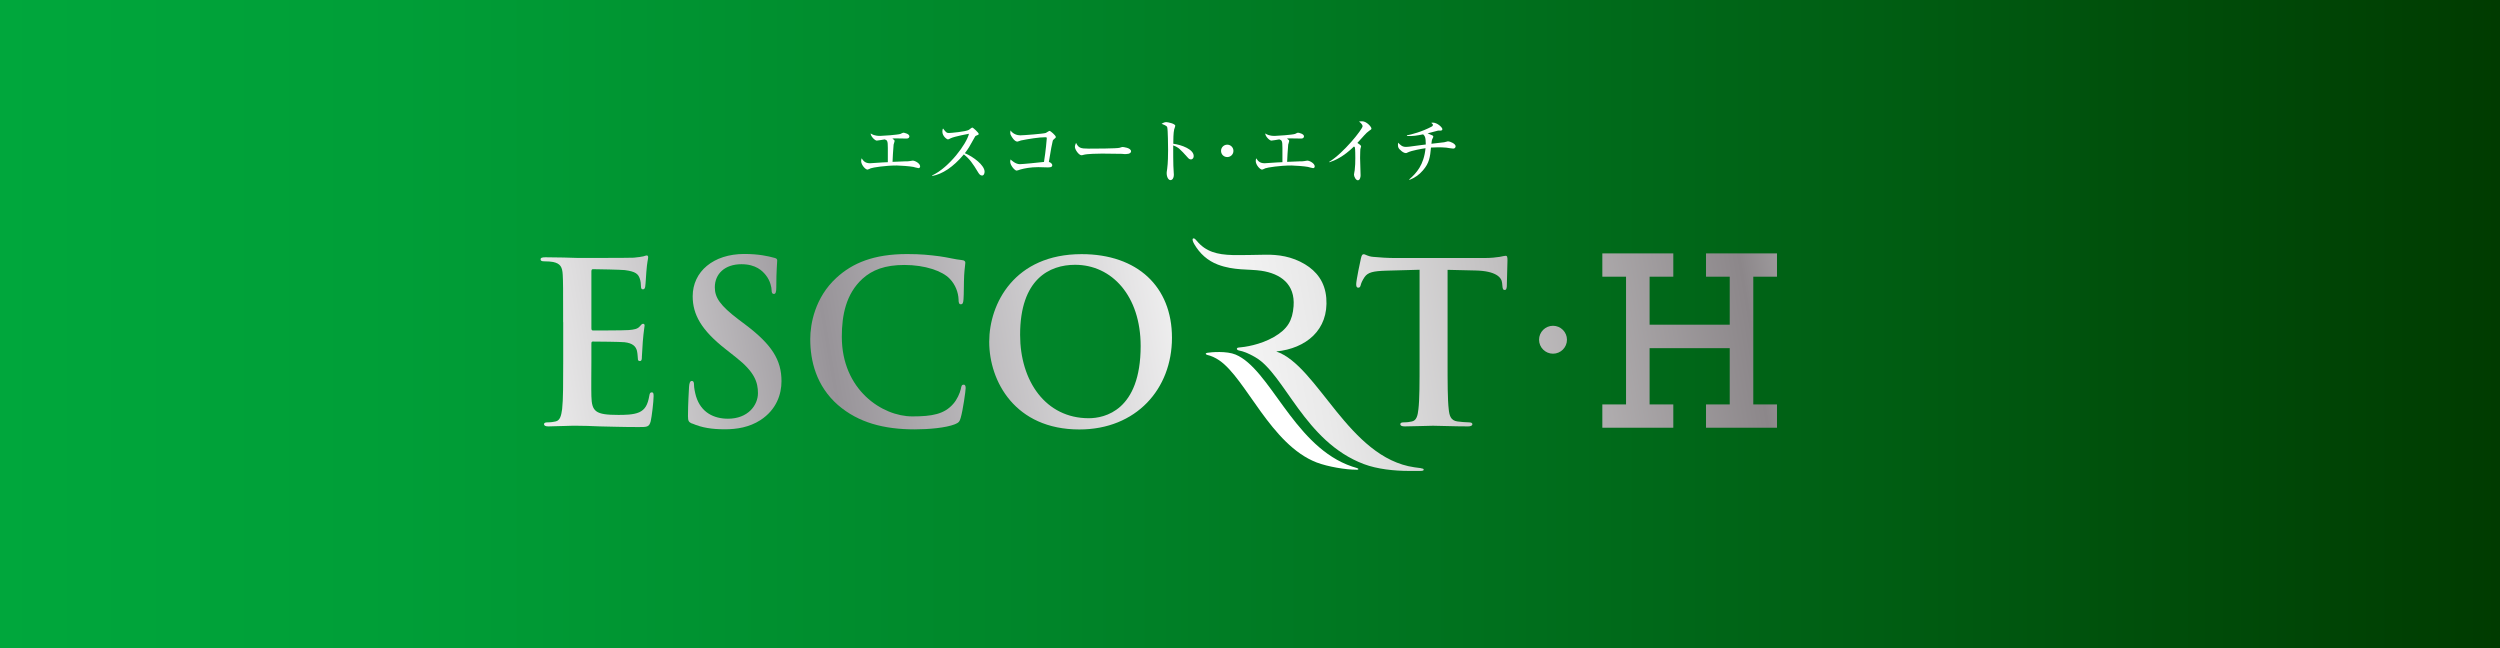
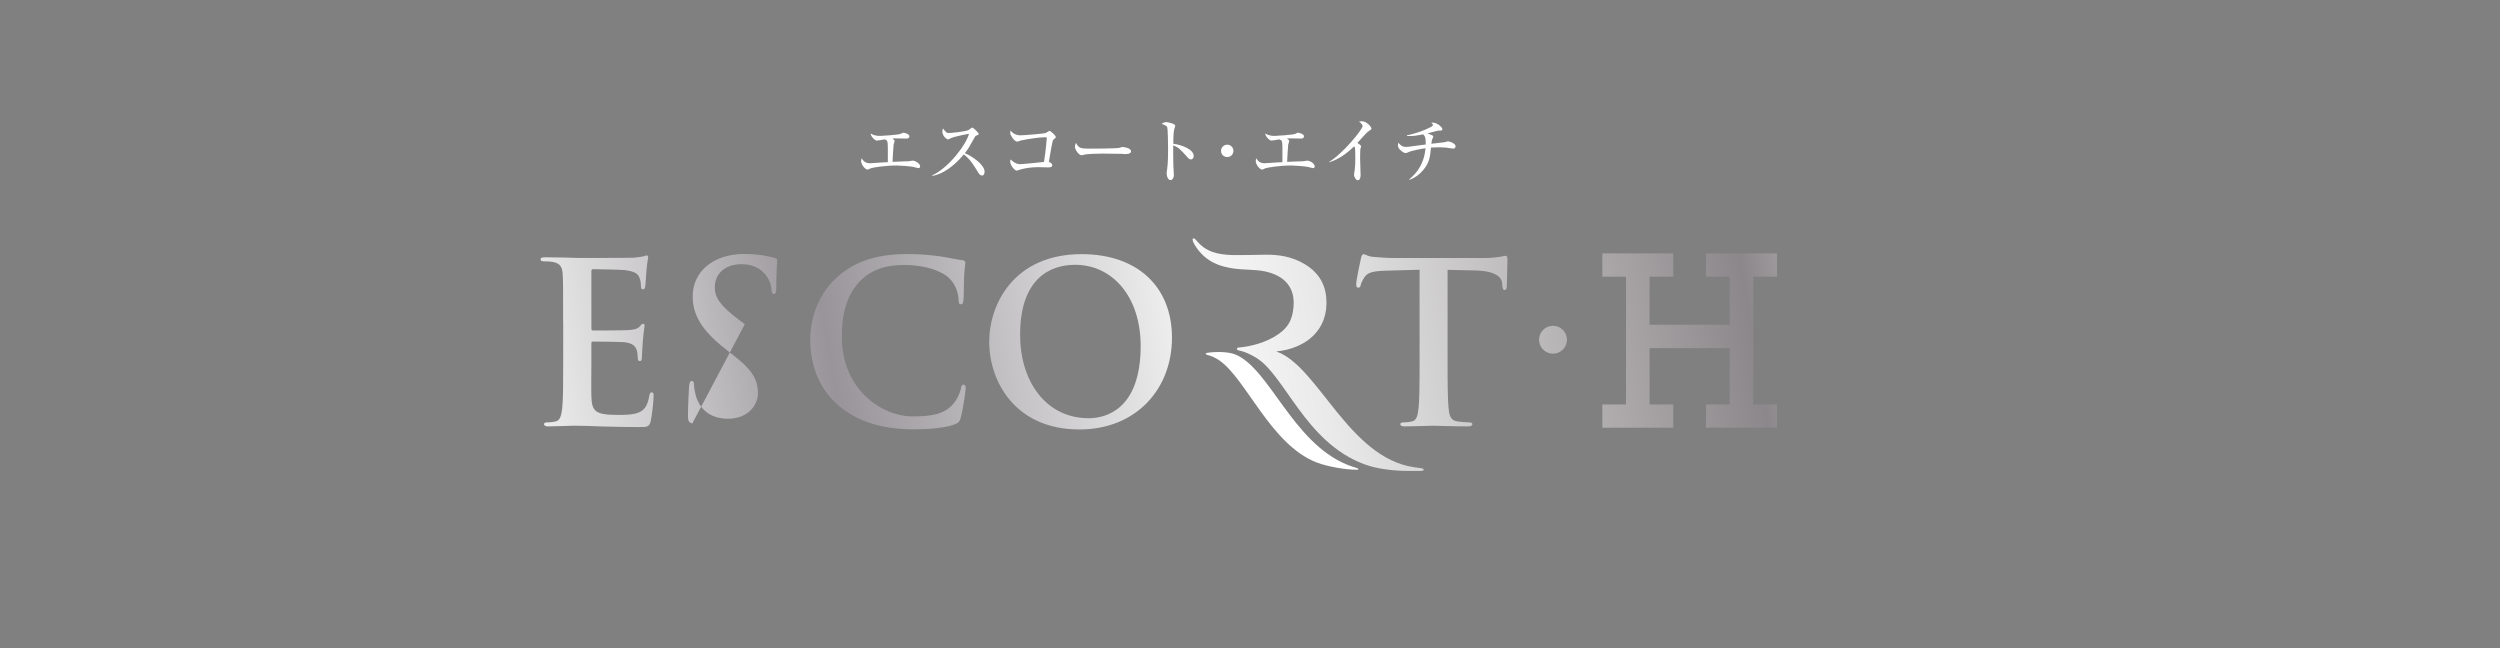
<svg xmlns="http://www.w3.org/2000/svg" xmlns:xlink="http://www.w3.org/1999/xlink" id="_レイヤー_2" viewBox="0 0 302.59 78.49">
  <rect x="0" y="0" width="302.59" height="78.49" fill="#808080" stroke="none" />
  <defs>
    <style>.cls-1{fill:url(#_新規グラデーションスウォッ_6);}.cls-2{fill:url(#_名称未設定グラデーション_3);}.cls-3{fill:#fff;}.cls-4{fill:url(#_名称未設定グラデーション_3-8);}.cls-5{fill:url(#_名称未設定グラデーション_3-5);}.cls-6{fill:url(#_名称未設定グラデーション_3-3);}.cls-7{fill:url(#_名称未設定グラデーション_3-2);}.cls-8{fill:url(#_名称未設定グラデーション_3-4);}.cls-9{fill:url(#_名称未設定グラデーション_3-6);}.cls-10{fill:url(#_名称未設定グラデーション_3-7);}</style>
    <linearGradient id="_新規グラデーションスウォッ_6" x1="0" y1="39.24" x2="302.59" y2="39.24" gradientUnits="userSpaceOnUse">
      <stop offset="0" stop-color="#00a73c" />
      <stop offset=".16" stop-color="#009e37" />
      <stop offset=".42" stop-color="#008529" />
      <stop offset=".75" stop-color="#005e13" />
      <stop offset="1" stop-color="#003b00" />
    </linearGradient>
    <linearGradient id="_名称未設定グラデーション_3" x1="56.84" y1="63.46" x2="232.66" y2="33.51" gradientUnits="userSpaceOnUse">
      <stop offset="0" stop-color="#f0edea" />
      <stop offset="0" stop-color="#faf9f8" />
      <stop offset="0" stop-color="#fff" />
      <stop offset=".05" stop-color="#f0f0f0" />
      <stop offset=".15" stop-color="#cbc9cb" />
      <stop offset=".26" stop-color="#989499" />
      <stop offset=".52" stop-color="#f8f8f8" />
      <stop offset=".59" stop-color="#e9e9e9" />
      <stop offset=".71" stop-color="#c4c2c3" />
      <stop offset=".88" stop-color="#8c878a" />
      <stop offset="1" stop-color="#dbdcdc" />
      <stop offset="1" stop-color="#b5b4b5" />
    </linearGradient>
    <linearGradient id="_名称未設定グラデーション_3-2" x1="57.32" y1="66.29" x2="233.14" y2="36.34" xlink:href="#_名称未設定グラデーション_3" />
    <linearGradient id="_名称未設定グラデーション_3-3" x1="53.61" y1="44.52" x2="229.44" y2="14.57" xlink:href="#_名称未設定グラデーション_3" />
    <linearGradient id="_名称未設定グラデーション_3-4" x1="54.09" y1="47.31" x2="229.91" y2="17.36" xlink:href="#_名称未設定グラデーション_3" />
    <linearGradient id="_名称未設定グラデーション_3-5" x1="54.69" y1="50.86" x2="230.52" y2="20.91" xlink:href="#_名称未設定グラデーション_3" />
    <linearGradient id="_名称未設定グラデーション_3-6" x1="55.27" y1="54.22" x2="231.09" y2="24.27" xlink:href="#_名称未設定グラデーション_3" />
    <linearGradient id="_名称未設定グラデーション_3-7" x1="56.38" y1="60.78" x2="232.2" y2="30.83" xlink:href="#_名称未設定グラデーション_3" />
    <linearGradient id="_名称未設定グラデーション_3-8" x1="56.3" y1="60.29" x2="232.12" y2="30.34" xlink:href="#_名称未設定グラデーション_3" />
  </defs>
  <g id="_レイヤー_1-2">
-     <rect class="cls-1" width="302.59" height="78.49" />
    <path class="cls-3" d="M164.17,56.86c.17,0,.24-.02.24-.09,0-.03-.03-.08-.2-.13-.29-.08-.79-.24-1.19-.41-6.59-2.71-9.35-11.57-13.46-13.31-1.09-.46-2.96-.3-3.43-.22-.27.04-.23.2,0,.26.44.1.94.31,1.45.66,3.23,2.2,6.22,10.2,11.77,12.35,1.38.53,3.6.89,4.8.88Z" />
    <path class="cls-2" d="M189.66,41.12c0,.93-.76,1.69-1.69,1.69s-1.69-.76-1.69-1.69.76-1.69,1.69-1.69,1.69.76,1.69,1.69Z" />
    <polygon class="cls-7" points="215.08 33.49 215.08 30.67 206.49 30.67 206.49 33.49 209.36 33.49 209.36 39.3 199.66 39.3 199.66 33.49 202.53 33.49 202.53 30.67 193.94 30.67 193.94 33.49 196.81 33.49 196.81 48.95 193.94 48.95 193.94 51.77 202.53 51.77 202.53 48.95 199.66 48.95 199.66 42.14 209.36 42.14 209.36 48.95 206.49 48.95 206.49 51.77 215.08 51.77 215.08 48.95 212.21 48.95 212.21 33.49 215.08 33.49" />
    <path class="cls-6" d="M68.16,38.99c0-4.11,0-4.87-.05-5.74-.05-.92-.27-1.35-1.16-1.54-.22-.05-.68-.08-1.06-.08-.3,0-.46-.05-.46-.24s.19-.25.6-.25c.73,0,1.52.03,2.19.03.7.03,1.33.05,1.71.05.87,0,6.25,0,6.77-.03.52-.05.95-.11,1.16-.16.13-.03.3-.11.43-.11s.16.11.16.25c0,.19-.13.51-.22,1.76-.03.27-.08,1.46-.14,1.79-.03.14-.08.3-.27.3s-.24-.13-.24-.38c0-.19-.03-.65-.16-.97-.19-.49-.46-.81-1.81-.98-.46-.05-3.3-.11-3.84-.11-.13,0-.19.08-.19.27v6.85c0,.19.03.3.19.3.6,0,3.71,0,4.33-.05.65-.05,1.06-.14,1.3-.41.19-.22.3-.35.43-.35.11,0,.19.05.19.21s-.11.6-.22,1.98c-.03.54-.11,1.62-.11,1.81,0,.22,0,.51-.24.51-.19,0-.24-.11-.24-.24-.03-.27-.03-.62-.11-.98-.13-.54-.51-.95-1.52-1.06-.51-.05-3.19-.08-3.84-.08-.14,0-.16.11-.16.27v2.14c0,.92-.03,3.41,0,4.2.05,1.87.49,2.27,3.25,2.27.7,0,1.84,0,2.54-.32.7-.32,1.03-.89,1.22-2,.05-.3.11-.41.3-.41.22,0,.22.21.22.49,0,.62-.22,2.46-.35,3.01-.19.7-.43.7-1.46.7-2.03,0-3.52-.06-4.68-.08-1.17-.05-2-.08-2.82-.08-.3,0-.89,0-1.54.03-.62,0-1.33.05-1.87.05-.35,0-.54-.08-.54-.27,0-.14.11-.22.43-.22.41,0,.73-.05.97-.11.54-.11.68-.7.79-1.49.13-1.14.13-3.28.13-5.76v-4.77Z" />
-     <path class="cls-8" d="M83.78,51.28c-.43-.19-.51-.33-.51-.92,0-1.49.11-3.11.13-3.55.03-.41.11-.7.33-.7.24,0,.27.24.27.46,0,.35.11.92.24,1.38.6,2,2.19,2.73,3.87,2.73,2.44,0,3.63-1.65,3.63-3.09,0-1.33-.41-2.57-2.65-4.33l-1.24-.98c-2.98-2.33-4.01-4.22-4.01-6.42,0-2.98,2.49-5.12,6.25-5.12,1.76,0,2.9.27,3.6.46.24.05.38.13.38.32,0,.35-.11,1.14-.11,3.25,0,.6-.08.81-.3.81-.19,0-.27-.16-.27-.49,0-.24-.13-1.08-.7-1.79-.41-.51-1.19-1.32-2.95-1.32-2,0-3.22,1.16-3.22,2.79,0,1.24.62,2.19,2.87,3.9l.76.57c3.28,2.46,4.44,4.33,4.44,6.9,0,1.57-.6,3.44-2.55,4.71-1.35.87-2.87,1.11-4.3,1.11-1.57,0-2.79-.19-3.95-.7Z" />
+     <path class="cls-8" d="M83.78,51.28c-.43-.19-.51-.33-.51-.92,0-1.49.11-3.11.13-3.55.03-.41.11-.7.33-.7.24,0,.27.24.27.46,0,.35.11.92.24,1.38.6,2,2.19,2.73,3.87,2.73,2.44,0,3.63-1.65,3.63-3.09,0-1.33-.41-2.57-2.65-4.33l-1.24-.98c-2.98-2.33-4.01-4.22-4.01-6.42,0-2.98,2.49-5.12,6.25-5.12,1.76,0,2.9.27,3.6.46.24.05.38.13.38.32,0,.35-.11,1.14-.11,3.25,0,.6-.08.81-.3.81-.19,0-.27-.16-.27-.49,0-.24-.13-1.08-.7-1.79-.41-.51-1.19-1.32-2.95-1.32-2,0-3.22,1.16-3.22,2.79,0,1.24.62,2.19,2.87,3.9l.76.57Z" />
    <path class="cls-5" d="M101.43,49.03c-2.65-2.33-3.36-5.36-3.36-7.99,0-1.84.57-5.04,3.17-7.42,1.95-1.79,4.52-2.87,8.55-2.87,1.68,0,2.68.11,3.93.27,1.03.14,1.89.38,2.71.46.3.02.41.16.41.32,0,.22-.08.54-.14,1.49-.05.89-.03,2.38-.08,2.92-.03.41-.08.62-.33.62-.22,0-.27-.22-.27-.59-.03-.84-.38-1.79-1.06-2.49-.89-.95-3-1.68-5.49-1.68-2.36,0-3.9.6-5.09,1.68-1.98,1.82-2.49,4.39-2.49,7.01,0,6.44,4.9,9.64,8.53,9.64,2.41,0,3.87-.27,4.95-1.51.46-.51.81-1.3.92-1.79.08-.43.13-.54.35-.54.19,0,.24.19.24.41,0,.33-.33,2.68-.6,3.6-.13.46-.24.59-.7.78-1.08.43-3.14.62-4.87.62-3.71,0-6.82-.81-9.29-2.95Z" />
    <path class="cls-9" d="M119.73,41.37c0-4.63,3.06-10.61,11.18-10.61,6.74,0,10.94,3.92,10.94,10.12s-4.33,11.1-11.21,11.1c-7.77,0-10.91-5.82-10.91-10.61ZM138.06,41.88c0-6.07-3.49-9.83-7.93-9.83-3.11,0-6.66,1.73-6.66,8.47,0,5.63,3.11,10.1,8.31,10.1,1.9,0,6.28-.92,6.28-8.74Z" />
    <path class="cls-10" d="M171.82,32.65l-4.03.11c-1.57.05-2.22.19-2.63.78-.27.41-.41.73-.46.95-.05.22-.13.33-.3.33-.19,0-.25-.14-.25-.43,0-.43.51-2.9.57-3.11.08-.35.16-.51.33-.51.22,0,.49.27,1.16.32.79.08,1.81.14,2.71.14h10.72c.87,0,1.46-.08,1.87-.14.41-.08.62-.13.73-.13.19,0,.22.16.22.57,0,.57-.08,2.44-.08,3.14-.03.27-.08.43-.24.43-.22,0-.27-.14-.3-.54l-.03-.3c-.05-.7-.78-1.46-3.19-1.52l-3.41-.08v11.1c0,2.49,0,4.63.14,5.79.08.76.24,1.35,1.05,1.46.38.05.98.11,1.38.11.3,0,.43.08.43.22,0,.19-.22.27-.52.27-1.79,0-3.49-.08-4.25-.08-.62,0-2.33.08-3.41.08-.35,0-.54-.08-.54-.27,0-.14.11-.22.43-.22.41,0,.73-.05.98-.11.54-.11.7-.7.78-1.49.14-1.14.14-3.28.14-5.76v-11.1Z" />
    <path class="cls-4" d="M172.03,56.67c-.2-.02-.83-.11-.83-.11-7.99-1.14-11.69-12.32-16.73-14.02,3.59-.36,6.37-2.59,6.06-6.47-.16-1.98-1.21-3.25-2.56-4.07-1.6-.97-3.27-1.2-4.86-1.17-1.42.03-3,.06-3.92.04-1.86-.05-3.24-.4-4.33-1.71-.24-.29-.35-.36-.47-.28-.11.08,0,.4.16.67.66,1.14,1.61,2,2.84,2.47,1.96.75,3.8.53,5.26.75,2.37.35,4.12,1.64,3.92,4.29-.13,1.74-.72,2.77-2.38,3.73-1.68.96-3.53,1.22-4.29,1.28-.24.02-.29.27.05.35.54.11,1.07.29,1.99.82,3.56,2.04,5.94,10.22,13.13,12.93,1.64.62,3.72.83,5.47.83h1.35c.32,0,.43-.05.43-.15,0-.09-.07-.14-.29-.16Z" />
    <path class="cls-3" d="M111.17,20.35c-.1,0-.54-.13-.63-.15-.39-.08-1.64-.17-1.99-.17-1.41,0-2.88.24-3.16.34-.06.03-.33.16-.39.16-.25,0-.77-.57-.77-1.04,0-.13.03-.23.06-.33.18.27.39.6,1.01.6,0,0,1.29-.09,1.53-.1.23,0,.27-.02.63-.03,0-.27,0-1.48,0-1.72,0-.9-.08-.93-.38-1.04-.15.03-.85.15-.96.15-.2,0-.73-.48-.74-.87.17.11.45.3,1.15.3.29,0,2.14-.13,2.46-.24.06-.03.29-.15.34-.15.11,0,.74.14.74.44,0,.02,0,.27-.34.27-.21,0-1.13-.02-1.32-.02s-.25,0-.4.02c.22.16.27.21.27.3,0,.07-.11.37-.12.43-.06.51-.12,1.9-.13,2.09.8-.04,1.23-.06,1.48-.06s.44,0,.58-.03c.14-.03.33-.06.38-.06.27,0,.9.33.9.7,0,.15-.11.21-.2.21Z" />
    <path class="cls-3" d="M118.85,21.24c-.23,0-.36-.22-.45-.36-.66-1.1-1.05-1.65-1.74-2.19-1.31,1.56-2.62,2.39-3.83,2.61v-.07c2.05-.95,4.17-3.82,4.45-5.04-.03,0-1.74.32-2.2.54-.25.13-.28.14-.35.14-.13,0-.67-.39-.67-.94,0-.22.03-.28.08-.38.35.45.42.55.7.55.21,0,2.08-.16,2.44-.39.06-.04.33-.27.4-.27.11,0,.78.63.78.77,0,.09-.06.12-.33.22-.08.03-.11.09-.24.33-.57,1.03-.66,1.2-1.11,1.78,1.05.44,2.39,1.47,2.39,2.24,0,.21-.08.47-.33.47Z" />
    <path class="cls-3" d="M127.61,16.82c-.15.11-.18.15-.21.32-.12.49-.15.69-.45,2.46.15.04.41.18.41.4,0,.26-.3.26-.59.26-.17,0-.93-.03-1.1-.03-.96,0-1.67.15-2.15.28-.08.03-.4.14-.47.14-.23,0-.78-.64-.78-1.08,0-.12.02-.18.05-.27.09.09.59.57,1.11.57.36,0,2.2-.19,2.93-.27.21-1.27.34-2.79.34-2.88s-.06-.11-.15-.11c-.82,0-2.02.2-2.98.39-.07.02-.36.14-.43.14-.35,0-.69-.59-.72-.65-.11-.19-.14-.23-.14-.46,0-.1.02-.16.03-.24.33.46.84.59,1.18.59s2.87-.19,3.09-.29c.07-.03.39-.25.45-.25.12,0,.76.56.76.73,0,.1-.05.15-.2.25Z" />
    <path class="cls-3" d="M136.31,18.65c-.14,0-.35,0-.52-.03-.16,0-2.26-.03-2.4-.03-.5,0-1.81.03-2.2.14-.15.04-.22.06-.29.06-.32,0-.8-.68-.8-1.02,0-.11.03-.26.14-.48.3.6.51.7,1.53.7.5,0,3.47,0,3.77-.11.13-.04.23-.09.34-.09.02,0,1.02.08,1.02.53,0,.15-.16.32-.57.32Z" />
    <path class="cls-3" d="M144.12,19.29c-.14,0-.25-.09-.37-.23-.89-.99-1.13-1.24-1.75-1.46-.02.53.02,2.41.02,2.46,0,.17.06.95.06,1.11,0,.37-.18.63-.41.63-.25,0-.46-.37-.46-.84,0-.09,0-.13.06-.52.1-.7.11-1.77.11-2.28,0-.44-.02-2.43-.1-2.74-.03-.11-.05-.19-.69-.44.14-.08.35-.2.57-.2.16,0,1.09.18,1.09.45,0,.07-.11.36-.13.42-.1.42-.11,1.29-.11,1.75.98.12,2.47.67,2.47,1.48,0,.31-.2.42-.35.42Z" />
    <path class="cls-3" d="M148.54,19.01c-.42,0-.75-.33-.75-.75s.34-.75.75-.75.75.33.75.75-.33.75-.75.75Z" />
    <path class="cls-3" d="M158.93,20.35c-.1,0-.54-.13-.63-.15-.39-.08-1.64-.17-1.99-.17-1.41,0-2.88.24-3.16.34-.06.03-.33.16-.39.16-.25,0-.77-.57-.77-1.04,0-.13.03-.23.06-.33.18.27.39.6,1.01.6,0,0,1.29-.09,1.53-.1.23,0,.27-.02.63-.03,0-.27,0-1.48,0-1.72,0-.9-.08-.93-.38-1.04-.15.03-.85.15-.96.15-.2,0-.73-.48-.74-.87.17.11.45.3,1.15.3.29,0,2.14-.13,2.46-.24.06-.03.29-.15.34-.15.11,0,.74.14.74.44,0,.02,0,.27-.34.27-.21,0-1.13-.02-1.32-.02s-.25,0-.4.02c.22.16.27.21.27.3,0,.07-.11.37-.12.43-.06.51-.12,1.9-.13,2.09.8-.04,1.24-.06,1.48-.06s.44,0,.58-.03c.14-.03.33-.06.38-.06.27,0,.9.33.9.7,0,.15-.11.21-.2.21Z" />
    <path class="cls-3" d="M165.71,15.84c-.24.17-.34.28-.56.51-.14.15-.73.81-.86.95.15.09.45.29.45.41,0,.06-.09.3-.09.35,0,.07-.03.52-.03,1.07,0,.33.06,1.81.06,2.1,0,.21-.08.59-.33.59s-.47-.45-.47-.68c0-.09.08-.47.09-.55.06-.49.07-.97.07-1.46,0-.17,0-1.11-.05-1.28q-.02-.05-.11-.12c-1.3,1.27-2.32,1.69-2.97,1.91l-.03-.05c1.75-1.07,4.04-3.96,4.04-4.31,0-.21-.23-.41-.43-.57.11-.02.22-.03.38-.03.53,0,1.12.67,1.12.87,0,.1-.03.13-.27.28Z" />
    <path class="cls-3" d="M175.93,17.99c-.14,0-.75-.1-.88-.12-.35-.03-.67-.04-.96-.04s-.58.02-.89.03c-.11,1.14-.19,1.87-.99,2.78-.46.53-.94.86-1.6,1.13l-.05-.05c.9-.78,1.78-1.77,1.98-3.78-.4.06-1.67.27-2.15.51-.15.07-.16.08-.23.08-.25,0-.51-.22-.61-.32-.27-.23-.35-.35-.35-.69,0-.1.02-.16.03-.25.3.32.51.51.93.51.31,0,.78-.08.87-.09.44-.07,1.28-.16,1.54-.2,0-.91-.12-1.03-.32-1.23-.74.15-1.26.24-1.96.2v-.08c.51-.09,1.82-.43,3-1.06.08-.04.14-.09.14-.21,0-.07-.02-.09-.2-.24.09-.02.14-.03.19-.03.55,0,1.16.59,1.16.79,0,.15-.13.18-.26.18-.2,0-.21,0-.27,0-.35.08-.91.24-1.26.33.09.04.5.21.58.25.03.02.11.06.11.15,0,.07-.03.1-.09.23-.09.15-.1.29-.14.63.51-.05,1.39-.15,1.55-.18.07,0,.37-.11.44-.11.31,0,.94.3.94.59,0,.07-.04.27-.24.27Z" />
  </g>
</svg>